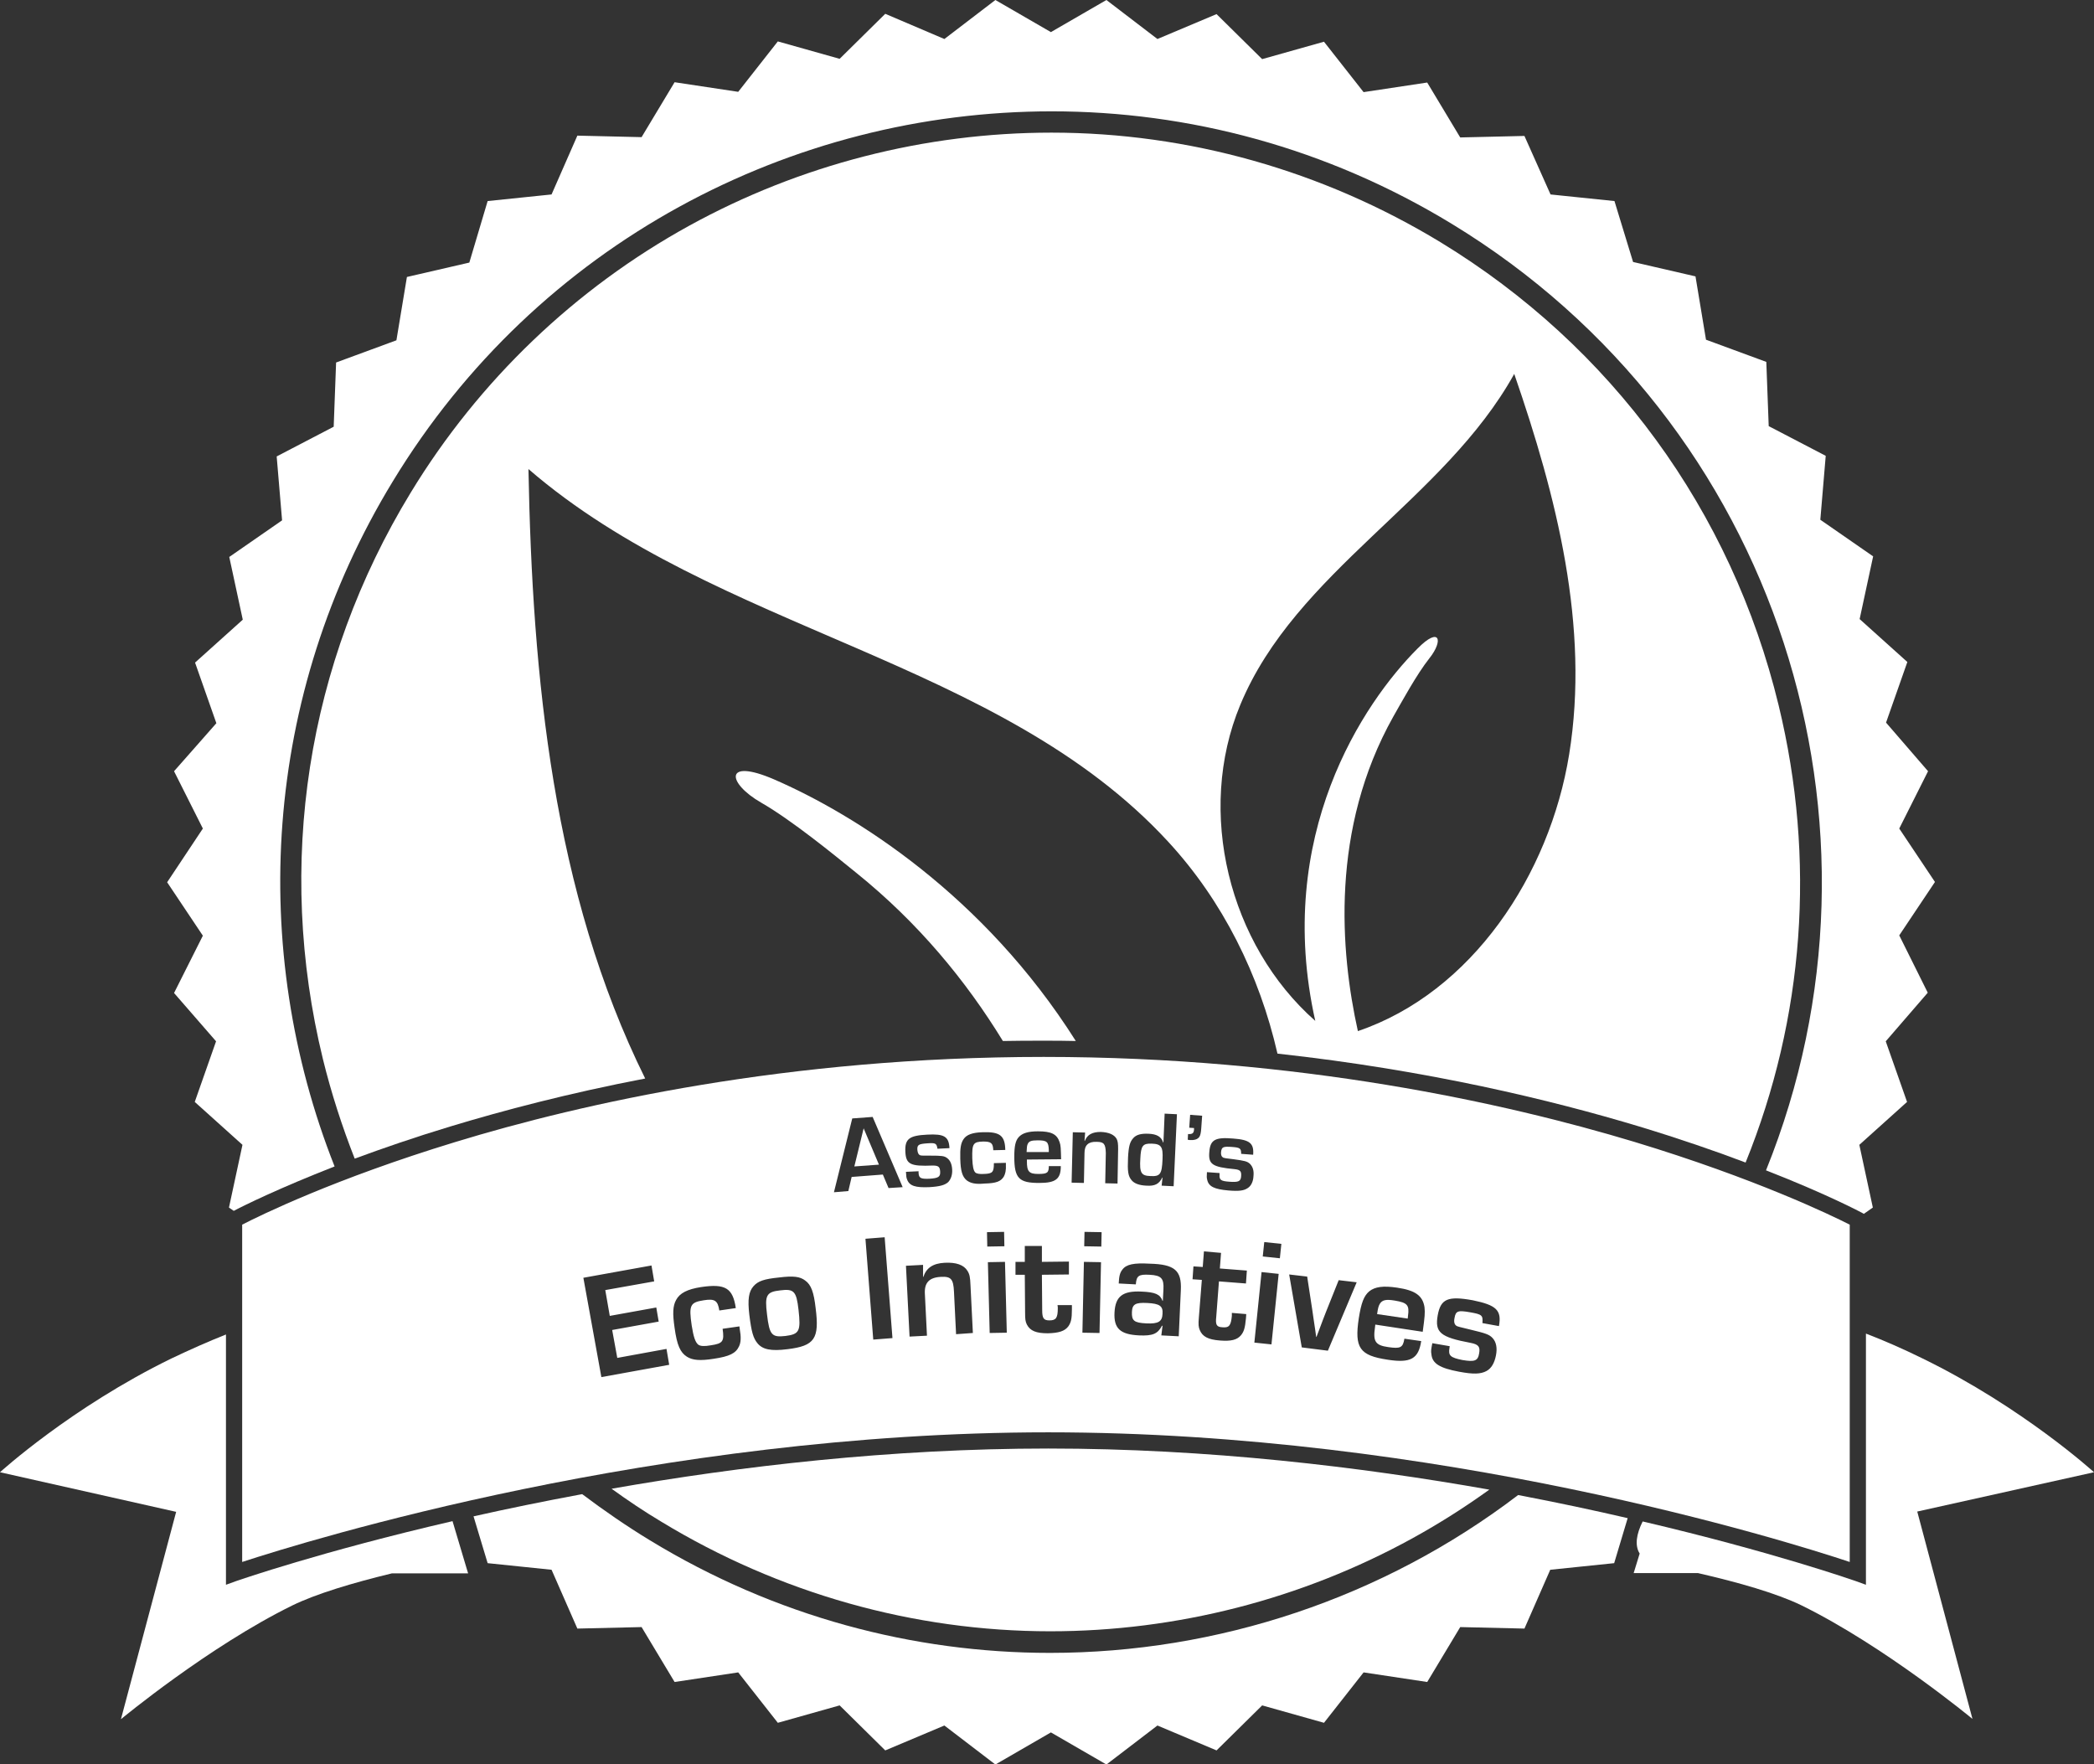
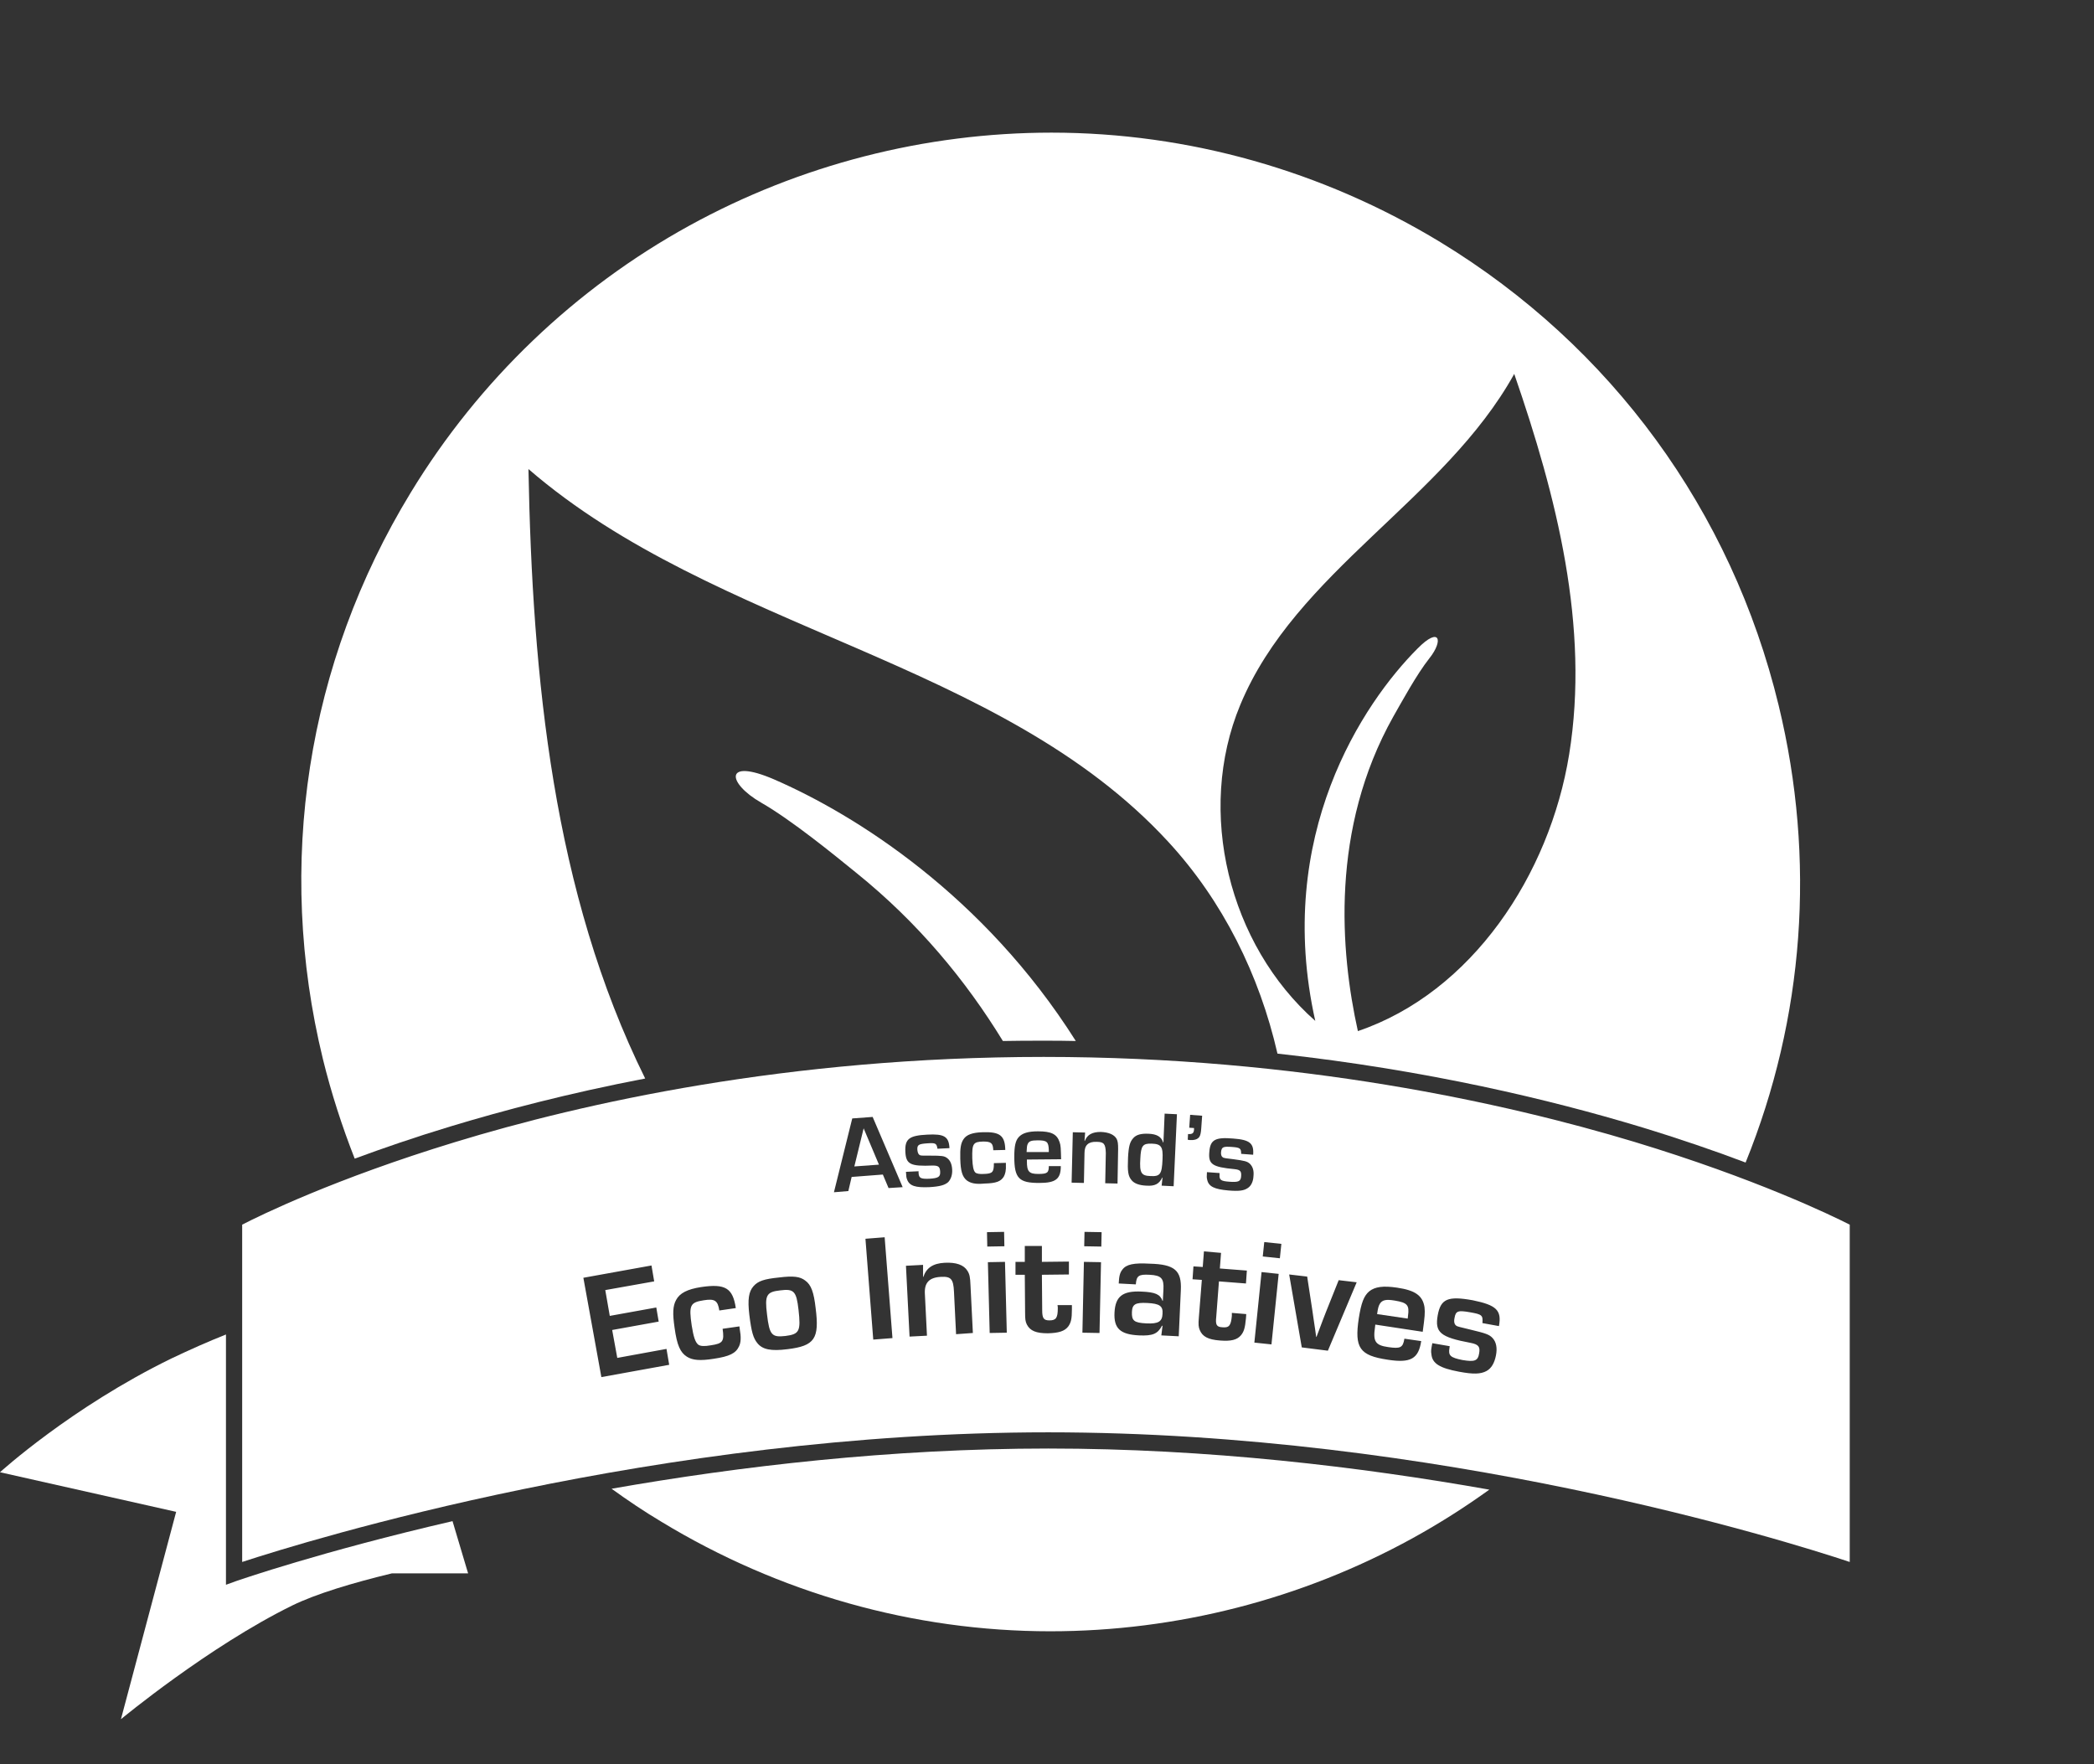
<svg xmlns="http://www.w3.org/2000/svg" version="1.1" id="Layer_1" x="0px" y="0px" viewBox="0 0 697.8 587.9" style="enable-background:new 0 0 697.8 587.9;" xml:space="preserve">
  <rect x="0" y="0" width="697.8" height="587.9" fill="#333333" stroke="none" />
  <style type="text/css">
	.st0{fill:#FFFFFF;}
</style>
  <g>
    <path class="st0" d="M464.8,433.4c-3-0.5-4.2-0.2-5,1.1c-0.4,0.7-0.6,1.3-0.9,3.4l10.2,1.5l0.1-0.9   C469.7,434.9,469,434.1,464.8,433.4z" />
    <path class="st0" d="M260,430c-4.6,0.5-5.2,1.6-4.4,8c0.8,6.9,1.6,7.7,6.1,7.2c4.7-0.6,5.2-1.6,4.4-8.7   C265.4,430.3,264.6,429.4,260,430z" />
    <path class="st0" d="M382.3,434.2c-3.9-0.2-5,0.4-5.1,3c-0.1,2.9,0.7,3.6,4.8,3.8c4,0.2,5.3-0.6,5.4-3.2   C387.6,435.2,386.4,434.4,382.3,434.2z" />
    <g>
      <polygon class="st0" points="284.7,388.7 292.9,388.1 287.8,376   " />
      <path class="st0" d="M383.3,391.9c3.3,0.2,3.9-0.6,4.1-5.6c0.2-4.1-0.4-5.1-3.6-5.2c-3-0.1-3.6,0.7-3.8,5    C379.7,390.8,380.3,391.8,383.3,391.9z" />
      <path class="st0" d="M349.5,383.2c-0.1-2.7-0.6-3.2-3.7-3.2c-2.2,0-3,0.3-3.4,1.4c-0.2,0.5-0.2,1-0.3,2.5l7.4,0L349.5,383.2z" />
      <path class="st0" d="M544.6,380.5c-42.8-12.9-111.7-28.3-196.8-28.3c-85.2,0-153.7,15.4-196.2,28.4c-40,12.2-64.9,24.4-70.9,27.5    v112.4c21.7-7.1,138.4-43.2,268.6-43.2c130.1,0,245.5,36,267.1,43.2V408.1C610.3,405,584.9,392.7,544.6,380.5z M375.9,385.8    c0.2-3.8,0.6-5.3,1.8-6.6c1-1.1,2.6-1.5,5-1.4c2.8,0.1,4.3,1,4.9,2.9l0.1,0l0.4-9.6l4.1,0.2l-1.1,24l-4-0.2l0.3-2.7l-0.1,0    c-1,2.1-2.4,2.9-5.3,2.7c-2.3-0.1-4-0.7-4.9-1.8C375.9,391.9,375.7,390.3,375.9,385.8z M200.4,458.9l-6-33.1l22.7-4.1l0.9,5.3    l-16.3,2.9l1.5,8.6l15.5-2.8l0.8,4.7l-15.5,2.8l1.7,9.3l16.4-3l0.9,5.3L200.4,458.9z M246.3,448.6c-1.1,2.4-3.2,3.4-8.5,4.2    c-4.5,0.7-7,0.5-8.9-0.7c-2.2-1.4-3.3-3.8-4.1-9.6c-0.7-4.8-0.6-7.3,0.5-9.3c1.2-2.3,3.8-3.6,8.3-4.3c8.1-1.2,10.6,0.3,11.6,7    l-5.5,0.8c-0.5-3.3-1.5-4-5.2-3.4c-4.5,0.7-5,1.6-4,8.4c0.6,3.8,1.2,5.6,2.2,6.4c0.7,0.5,2,0.6,4.2,0.2c4-0.6,4.5-1.3,3.9-5.5    l5.6-0.8l0.1,0.8C247,445.6,246.9,447.3,246.3,448.6z M262.4,449.6c-5.5,0.7-8.3,0.1-10-2c-1.4-1.7-2-3.8-2.7-9.5    c-0.6-5.1-0.2-7.7,1.4-9.5c1.5-1.7,3.5-2.4,8.5-2.9c4.8-0.6,7-0.3,8.7,1c2,1.4,2.9,3.9,3.5,9.2    C273.1,446.1,271.5,448.5,262.4,449.6z M291,446.4l-2.6-33.6l6.4-0.5l2.6,33.6L291,446.4z M296.1,395.9l-1.9-4.5l-10.4,0.8    l-1.1,4.7l-4.8,0.4l6.1-24.6l6.8-0.5l10,23.4L296.1,395.9z M309,378.1c5.6-0.3,7.2,0.6,7.4,4.5l-4,0.2c-0.3-1.8-0.6-2-3.4-1.8    c-2.9,0.2-3.4,0.5-3.3,2.2c0.1,1,0.4,1.6,1,1.8c0.4,0.1,0.6,0.1,3.4,0.1c3.7,0,4.6,0.1,5.5,0.8c1,0.7,1.6,2,1.7,3.8    c0.1,1.8-0.4,3.2-1.3,4.2c-1.1,1-2.8,1.5-6.3,1.7c-4.6,0.2-6.6-0.4-7.4-2.5c-0.3-0.7-0.3-1.1-0.4-2.6l4.2-0.2l0,0.5    c0.1,1.8,0.7,2.1,3.6,2c3-0.2,3.7-0.6,3.6-2.4c-0.1-1.6-0.6-2-2.5-2c-7.4,0.3-8.9-0.4-9.1-4.6C301.5,379.5,303,378.4,309,378.1z     M318.6,444.6l-0.7-14.2c-0.2-4.2-1-5.1-4.4-4.9c-3.8,0.2-5.5,1.9-5.3,5.6l0.7,14l-5.8,0.3l-1.2-23.6l5.7-0.3l0,4l0.1,0    c1-3,3.2-4.5,7.1-4.7c3.8-0.2,6.4,0.7,7.6,2.7c0.7,1.1,0.9,2.1,1,4.7l0.8,16L318.6,444.6z M322.1,393.3c-1.4-1.2-2-3-2.1-7.2    c-0.1-3.5,0.2-5.2,1.1-6.5c1-1.5,3-2.2,6.3-2.3c5.8-0.2,7.5,1.1,7.6,5.9l-4,0.1c-0.1-2.4-0.7-2.9-3.4-2.9    c-3.3,0.1-3.7,0.7-3.6,5.6c0.1,2.7,0.4,4.1,1,4.7c0.4,0.4,1.4,0.6,2.9,0.5c2.9-0.1,3.3-0.6,3.3-3.6l4-0.1l0,0.6    c0.1,1.9-0.2,3.1-0.7,4c-1,1.6-2.5,2.2-6.4,2.3C325.1,394.7,323.4,394.3,322.1,393.3z M328.9,410.6l5.7-0.1l0.1,4.8l-5.7,0.1    L328.9,410.6z M329.8,444.2l-0.6-23.6l5.7-0.1l0.6,23.6L329.8,444.2z M339.5,378.9c1.2-1.3,3.1-1.9,6.4-1.9c4.4,0,6.3,0.9,7.2,3.6    c0.4,1.2,0.4,2,0.5,5.7l-11.4,0.1l0,0.6c0,3.4,0.7,4.2,3.8,4.2c3,0,3.5-0.4,3.5-2.6l4,0c0,4.3-1.7,5.6-7.2,5.6    c-6.7,0-8.3-1.5-8.3-8.7C338,381.9,338.4,380.1,339.5,378.9z M356,442c-1.2,1.6-3.2,2.2-6.8,2.3c-3.9,0-5.9-0.8-7-2.9    c-0.5-1-0.6-1.8-0.6-4l-0.1-12.6l-3.1,0l0-4.3l3.1,0l0-5.3l5.7,0l0,5.3l9-0.1l0,4.3l-9,0.1l0.1,11.8c0,2.7,0.5,3.4,2.4,3.4    c2.2,0,2.8-0.8,2.8-4.1c0-0.2,0-0.5-0.1-1l4.8,0l0,1.4C357.2,439.5,356.9,440.7,356,442z M366.4,444.2l-5.7-0.1l0.5-23.6l5.7,0.1    L366.4,444.2z M367,415.4l-5.7-0.1l0.1-4.8l5.7,0.1L367,415.4z M365.4,380.5c-2.7-0.1-4,1.1-4,3.7l-0.2,10l-4.1-0.1l0.4-16.8    l4.1,0.1l-0.2,2.8l0.1,0c0.8-2.1,2.5-3,5.3-3c2.7,0.1,4.5,0.9,5.3,2.3c0.4,0.8,0.5,1.6,0.5,3.4l-0.2,11.5l-4.1-0.1l0.2-10.1    C368.4,381.2,367.9,380.5,365.4,380.5z M393.5,429.9l-0.7,15.4L387,445l0.4-3.2l-0.2,0c-1.4,2.7-3.1,3.4-7.6,3.2    c-6.3-0.3-8.5-2.3-8.2-7.7c0.3-5.3,2.7-7.2,9-6.9c4.6,0.2,6.2,0.9,7,3.1l0.1,0l0.2-3.8c0.2-3.7-0.7-4.7-4.6-4.9    c-3.6-0.2-4.4,0.3-4.6,3.2l-5.7-0.3c0.1-2.4,0.4-3.6,1.2-4.6c1.3-1.8,3.9-2.3,9.1-2C391.5,421.3,393.8,423.4,393.5,429.9z     M395.8,379.8l0.1-1.9c1.5,0.1,1.9-0.3,2-1.5l0-0.5l-1.6-0.1l0.3-4.3l4,0.3l-0.3,4.2c-0.1,1.5-0.3,2.3-0.6,2.8    c-0.6,0.9-1.7,1.2-3.3,1.1L395.8,379.8z M407.4,442.3c2.2,0.2,2.8-0.6,3.1-3.8c0-0.2,0-0.5,0-1l4.8,0.4l-0.1,1.4    c-0.3,3.3-0.7,4.5-1.7,5.7c-1.3,1.5-3.3,2-7,1.7c-3.9-0.3-5.8-1.3-6.7-3.5c-0.4-1-0.5-1.8-0.3-4.1l1-12.6l-3.1-0.2l0.3-4.3    l3.1,0.2l0.4-5.2l5.7,0.5l-0.4,5.2l9,0.7l-0.3,4.3l-9-0.7l-0.9,11.8C405,441.5,405.4,442.2,407.4,442.3z M417.7,392    c-0.1,1.8-0.8,3.2-1.9,3.9c-1.3,0.9-3,1.1-6.5,0.8c-4.6-0.4-6.5-1.3-7-3.5c-0.2-0.8-0.2-1.1-0.1-2.6l4.2,0.3l0,0.5    c-0.1,1.8,0.4,2.2,3.4,2.4c2.9,0.2,3.7-0.1,3.8-1.9c0.1-1.6-0.3-2.1-2.2-2.3c-7.4-0.7-8.8-1.6-8.4-5.8c0.3-4,2-4.9,7.9-4.4    c5.6,0.4,7,1.6,6.7,5.4l-4-0.3c0-1.8-0.3-2.1-3.1-2.3c-2.9-0.2-3.4,0-3.6,1.7c-0.1,1,0.2,1.6,0.8,1.9c0.4,0.1,0.6,0.2,3.4,0.5    c3.7,0.5,4.5,0.7,5.4,1.5C417.5,388.8,417.9,390.1,417.7,392z M423.7,448l-5.7-0.6l2.4-23.5l5.7,0.6L423.7,448z M426.5,419.3    l-5.7-0.6l0.5-4.8l5.7,0.6L426.5,419.3z M442.5,450.1l-8.7-1.1l-4.2-24.3l6,0.7l1.7,11.1c0.4,2.6,0.4,3,1,6.8l0.3,2.2l0.1,0    l0.8-2.1c1.3-3.6,1.7-4.4,2.4-6.3l4.2-10.5l6,0.7L442.5,450.1z M474.1,443.8l-15.8-2.4l-0.1,0.9c-0.7,4.7,0.1,6,4.4,6.6    c4.1,0.6,4.9,0.2,5.4-2.8l5.6,0.8c-0.9,5.9-3.5,7.4-11.2,6.2c-9.3-1.4-11.1-3.9-9.6-13.8c0.8-5.1,1.7-7.5,3.5-9    c1.9-1.5,4.6-1.9,9.3-1.2c6.1,0.9,8.5,2.7,9.1,6.5C474.9,437.5,474.8,438.7,474.1,443.8z M499.5,441.9l-5.5-1    c0.2-2.6-0.1-2.9-4.1-3.6c-4-0.7-4.8-0.5-5.2,1.9c-0.3,1.4,0,2.3,0.8,2.7c0.5,0.2,0.8,0.3,4.6,1.2c5,1.2,6.2,1.6,7.3,2.8    c1.2,1.3,1.6,3.3,1.1,5.8c-0.5,2.5-1.5,4.3-3.2,5.2c-1.9,1-4.3,1.1-9.1,0.2c-6.4-1.2-8.9-2.7-9.2-5.8c-0.2-1.1-0.1-1.6,0.3-3.7    l5.8,1l-0.1,0.7c-0.4,2.4,0.3,3.1,4.3,3.9c4.1,0.7,5.2,0.3,5.6-2.2c0.4-2.2-0.2-3-2.8-3.5c-10.2-1.9-12-3.5-11-9.2    c1-5.5,3.4-6.5,11.7-5C498.6,434.9,500.5,436.6,499.5,441.9z" />
    </g>
    <g>
-       <path class="st0" d="M697.8,490.6c0,0-23.7-21.6-57.1-37.9c-6.5-3.2-12.9-6-18.9-8.3v83.7l-3.6-1.3c-0.6-0.2-27.7-9.7-70.8-19.8    c-2.1,4.2-2.7,8-1,10.7l-1.6,5.2l-0.4,1.3h21.4c13.5,3.1,26.1,6.7,34.4,10.7c27.9,13.7,57.1,37.9,57.1,37.9l-18.4-69.1    L697.8,490.6z" />
-     </g>
+       </g>
    <g>
      <path class="st0" d="M150.8,506.9c-43.7,10.1-71.3,19.7-71.9,19.9l-3.6,1.3v-83.4c-5.8,2.3-11.9,5-18.2,8    C23.7,469,0,490.6,0,490.6l58.7,13.2l-18.4,69.1c0,0,29.2-24.2,57.1-37.9c8-3.9,20-7.5,33.2-10.7H156l-0.4-1.3L150.8,506.9z" />
    </g>
    <g>
      <path class="st0" d="M358.5,346.9c-30.7-48.6-73.6-75.5-100.6-87.2c-16.7-7.2-15.7,1.2-4.2,7.8c10.1,5.8,24.2,17.3,31.7,23.4    c20.6,16.6,36.5,35.9,48.8,56c4.5-0.1,9-0.1,13.6-0.1C351.4,346.8,355,346.8,358.5,346.9z" />
      <path class="st0" d="M118.2,386.1c9.2-3.4,19.9-7.1,31.8-10.7c17.5-5.3,39.4-11.1,65-16c-30.7-62-37.6-133.6-38.9-203.1    c62.6,54.1,157,63.3,213.1,124.1c18.3,19.8,30.5,44.5,36.5,70.7c50.2,5.5,91.4,15.5,120.6,24.3c13.5,4.1,25.4,8.2,35.4,12    c19.5-48.1,23.5-100.9,11-152.4C577,170.2,537,115.4,480,80.7c-39.2-23.8-84-36.5-129.6-36.5v-7.2l0,7.2    c-42.1,0-83.8,10.7-120.7,31c-38,20.9-70.1,51.6-92.8,88.9c-34.7,56.9-45.1,124-29.3,188.8C110.4,364.3,114,375.4,118.2,386.1z     M413.3,234.9c18.4-44.4,68-68.3,91.3-110.3c14.1,40.8,25.2,84.2,18.3,126.8c-6.5,40.1-32.4,79.3-70.4,92.2    c-5.9-26.5-9.2-67.4,11.8-104.8c2.8-4.9,7.8-14.1,12-19.4c4.8-6,3.5-10.8-3.9-3.3c-18.1,18.1-47.9,62.4-34.1,124.1    C409.5,314.8,398.5,270.5,413.3,234.9z" />
      <path class="st0" d="M349.3,482.7c-52.5,0-102.8,5.9-145.5,13.4c5.4,3.9,10.9,7.6,16.6,11c39.2,23.8,84,36.5,129.6,36.5    c42.1,0,83.8-10.7,120.7-31c8.9-4.9,17.4-10.3,25.6-16.2C453.4,488.8,402.6,482.7,349.3,482.7z" />
    </g>
    <g>
-       <path class="st0" d="M632.9,311.7l11.9-17.8l-11.9-17.8l9.6-19.1l-14-16.2l7.1-20.2l-15.9-14.3l4.5-20.9l-17.6-12.2l1.8-21.3    l-19-9.9l-0.8-21.4l-20.1-7.4l-3.5-21.1l-20.8-4.8L538,67l-21.3-2.2L508,45.3l-21.4,0.5l-11-18.3l-21.2,3.2l-13.2-16.8l-20.6,5.8    l-15.2-15L385.7,13l-17-13l-18.5,10.7L331.7,0l-17,13L295,4.6l-15.2,15l-20.6-5.8L246,30.6l-21.2-3.2l-11,18.3l-21.4-0.5    l-8.6,19.6L162.5,67l-6.1,20.5l-20.8,4.8l-3.5,21.1l-20.1,7.4l-0.8,21.4l-19,9.9l1.8,21.3l-17.6,12.2l4.5,20.9l-15.9,14.3    l7.1,20.2L58,257l9.6,19.1L55.7,294l11.9,17.8L58,330.9L72,347l-7.1,20.2l15.9,14.3l-4.5,20.9l1.6,1.1c3.6-1.9,15.2-7.6,33.6-14.8    c-28.6-72.3-24.2-156.7,19.4-228.3C179.2,80.9,263.8,37.1,350.5,37.1c45.5,0,91.6,12.1,133.3,37.5c109,66.3,151,200.8,104.7,315.4    c20.5,8,31.7,14,31.9,14.1l0.7,0.4l3-2.1l-4.5-20.9l15.9-14.3l-7.1-20.2l14-16.2L632.9,311.7z" />
-       <path class="st0" d="M505.9,498.2c-45,34.3-100.1,52.6-156,52.6c-45.5,0-91.6-12.1-133.3-37.5c-7.9-4.8-15.4-10-22.6-15.4    c-12.9,2.4-25.1,4.9-36.2,7.4l4.7,15.6l21.3,2.2l8.6,19.6l21.4-0.5l11,18.3l21.2-3.2l13.2,16.8l20.6-5.8l15.2,15l19.7-8.3l17,13    l18.5-10.7l18.5,10.7l17-13l19.7,8.3l15.2-15l20.6,5.8l13.2-16.8l21.2,3.2l11-18.3l21.4,0.5l8.6-19.6l21.3-2.2l4.5-15    C531.2,503.3,519,500.7,505.9,498.2z" />
-     </g>
+       </g>
  </g>
</svg>